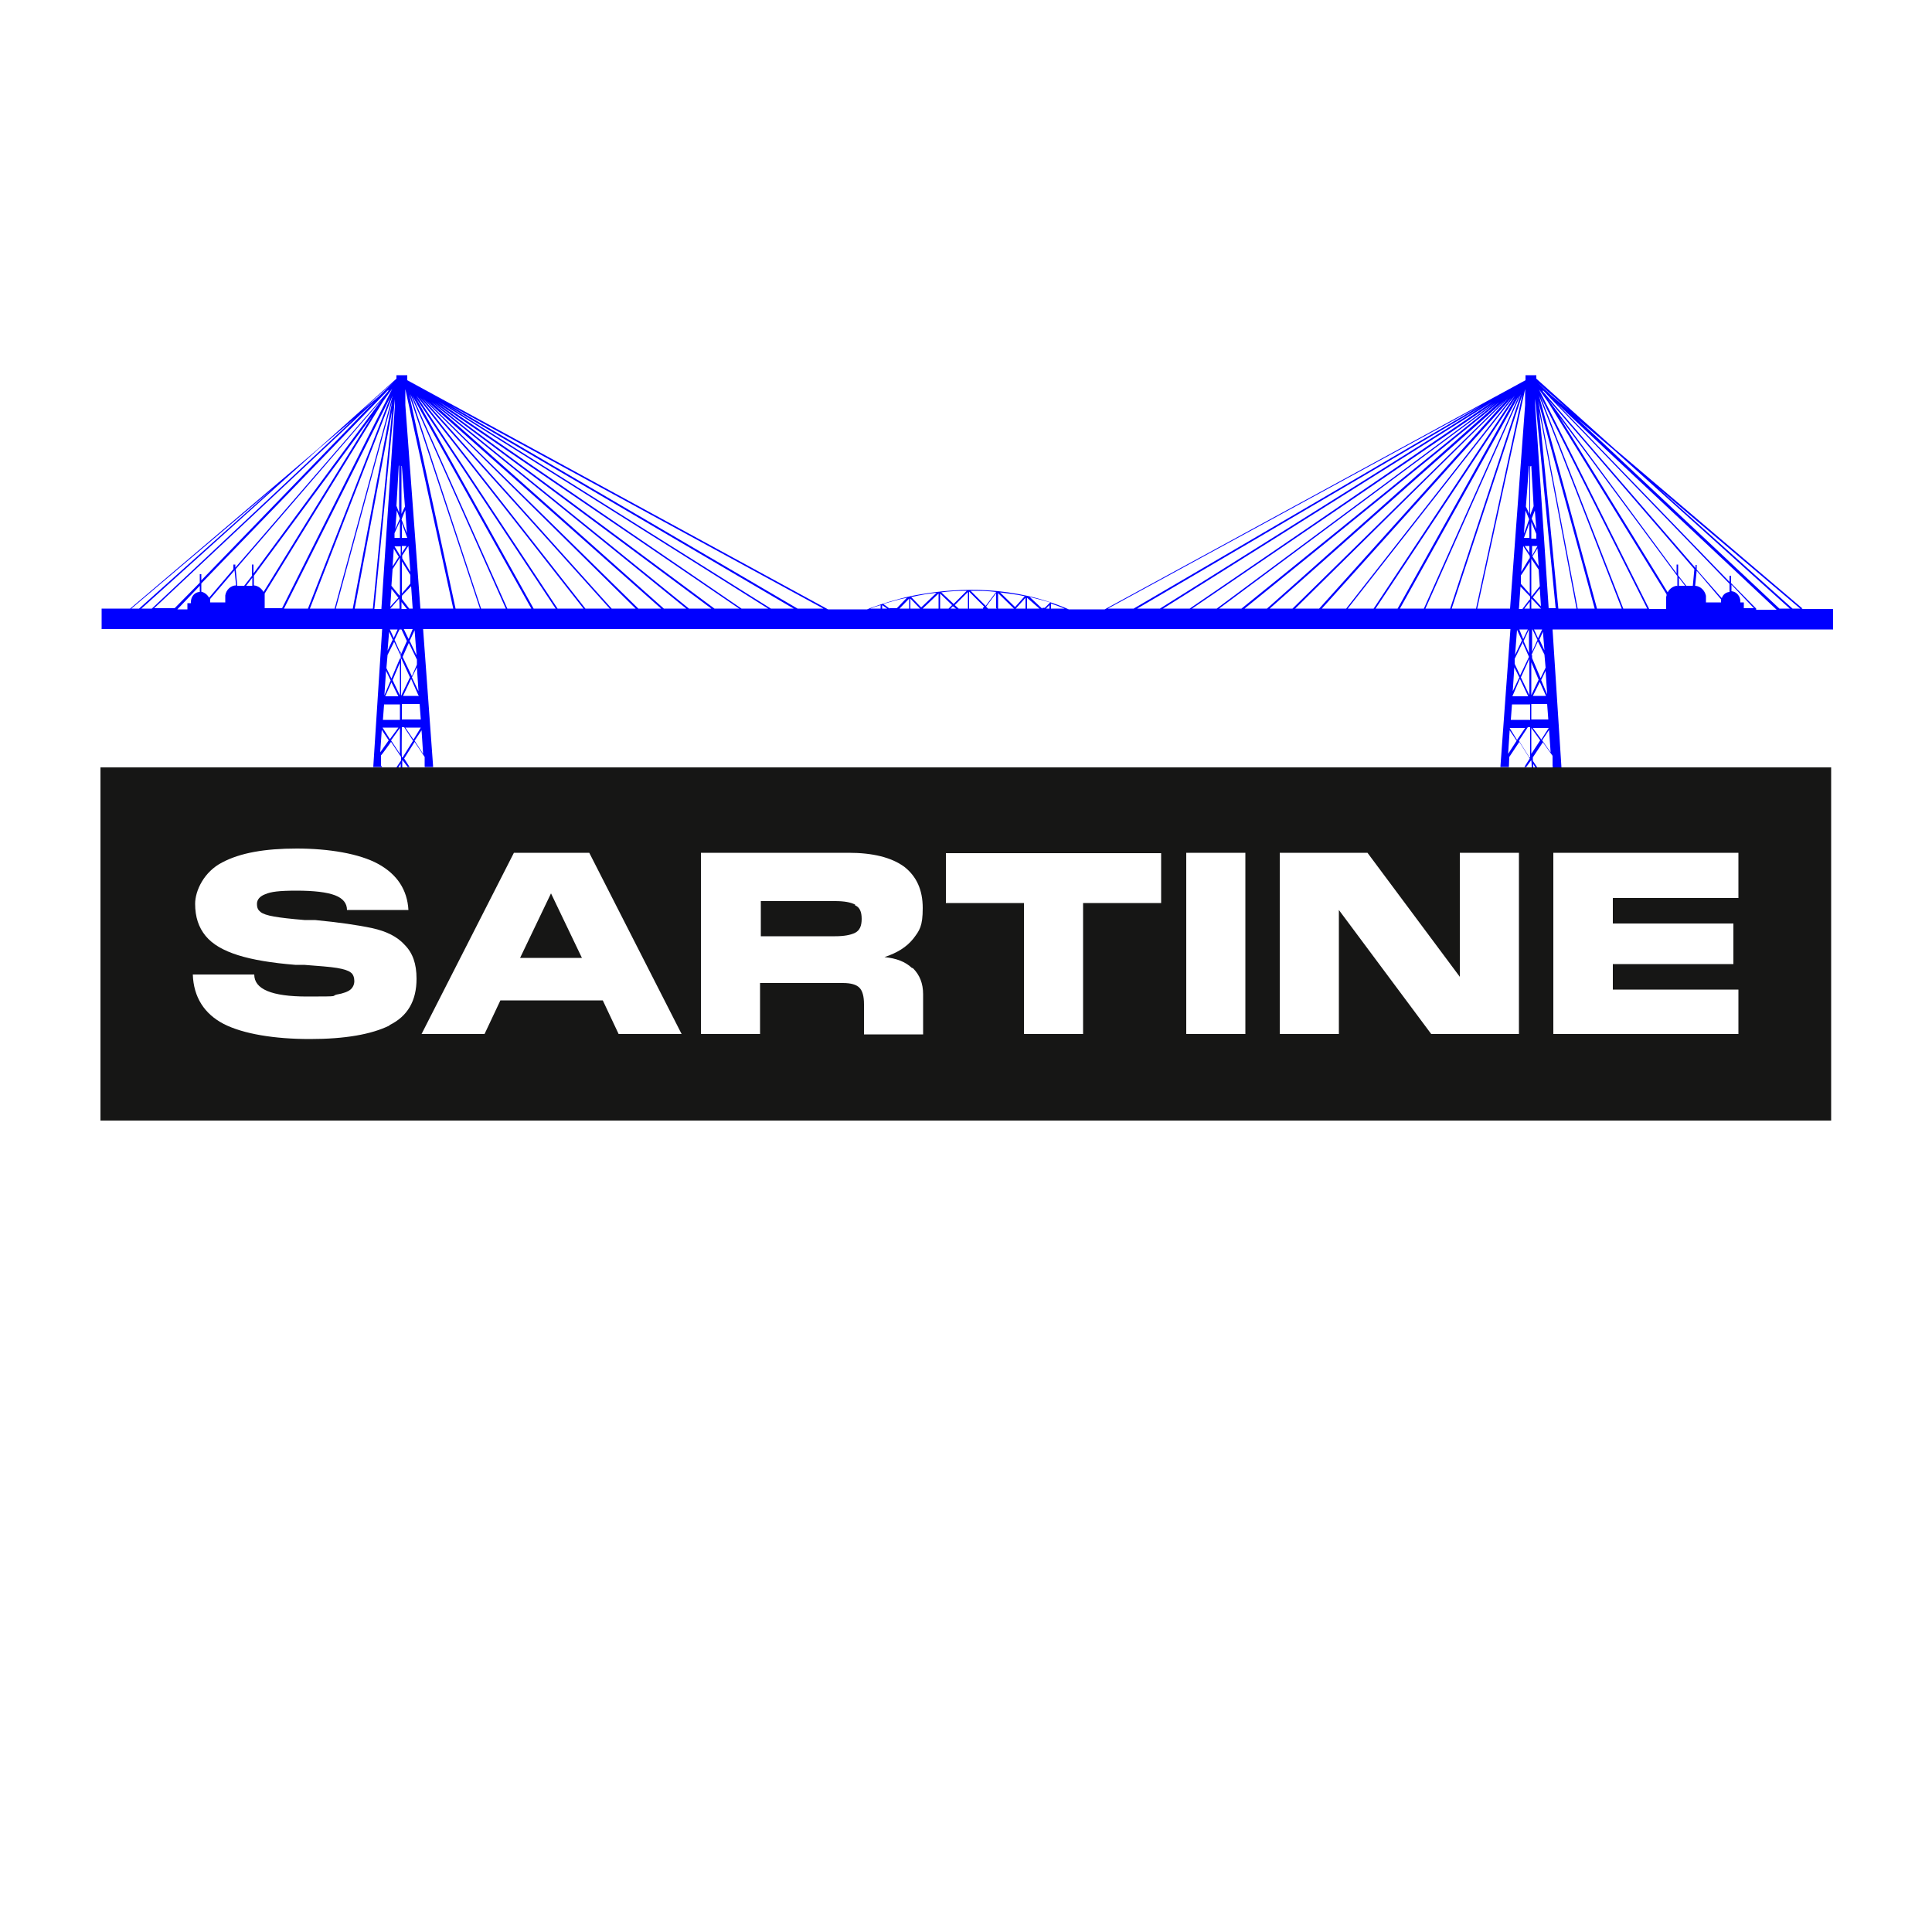
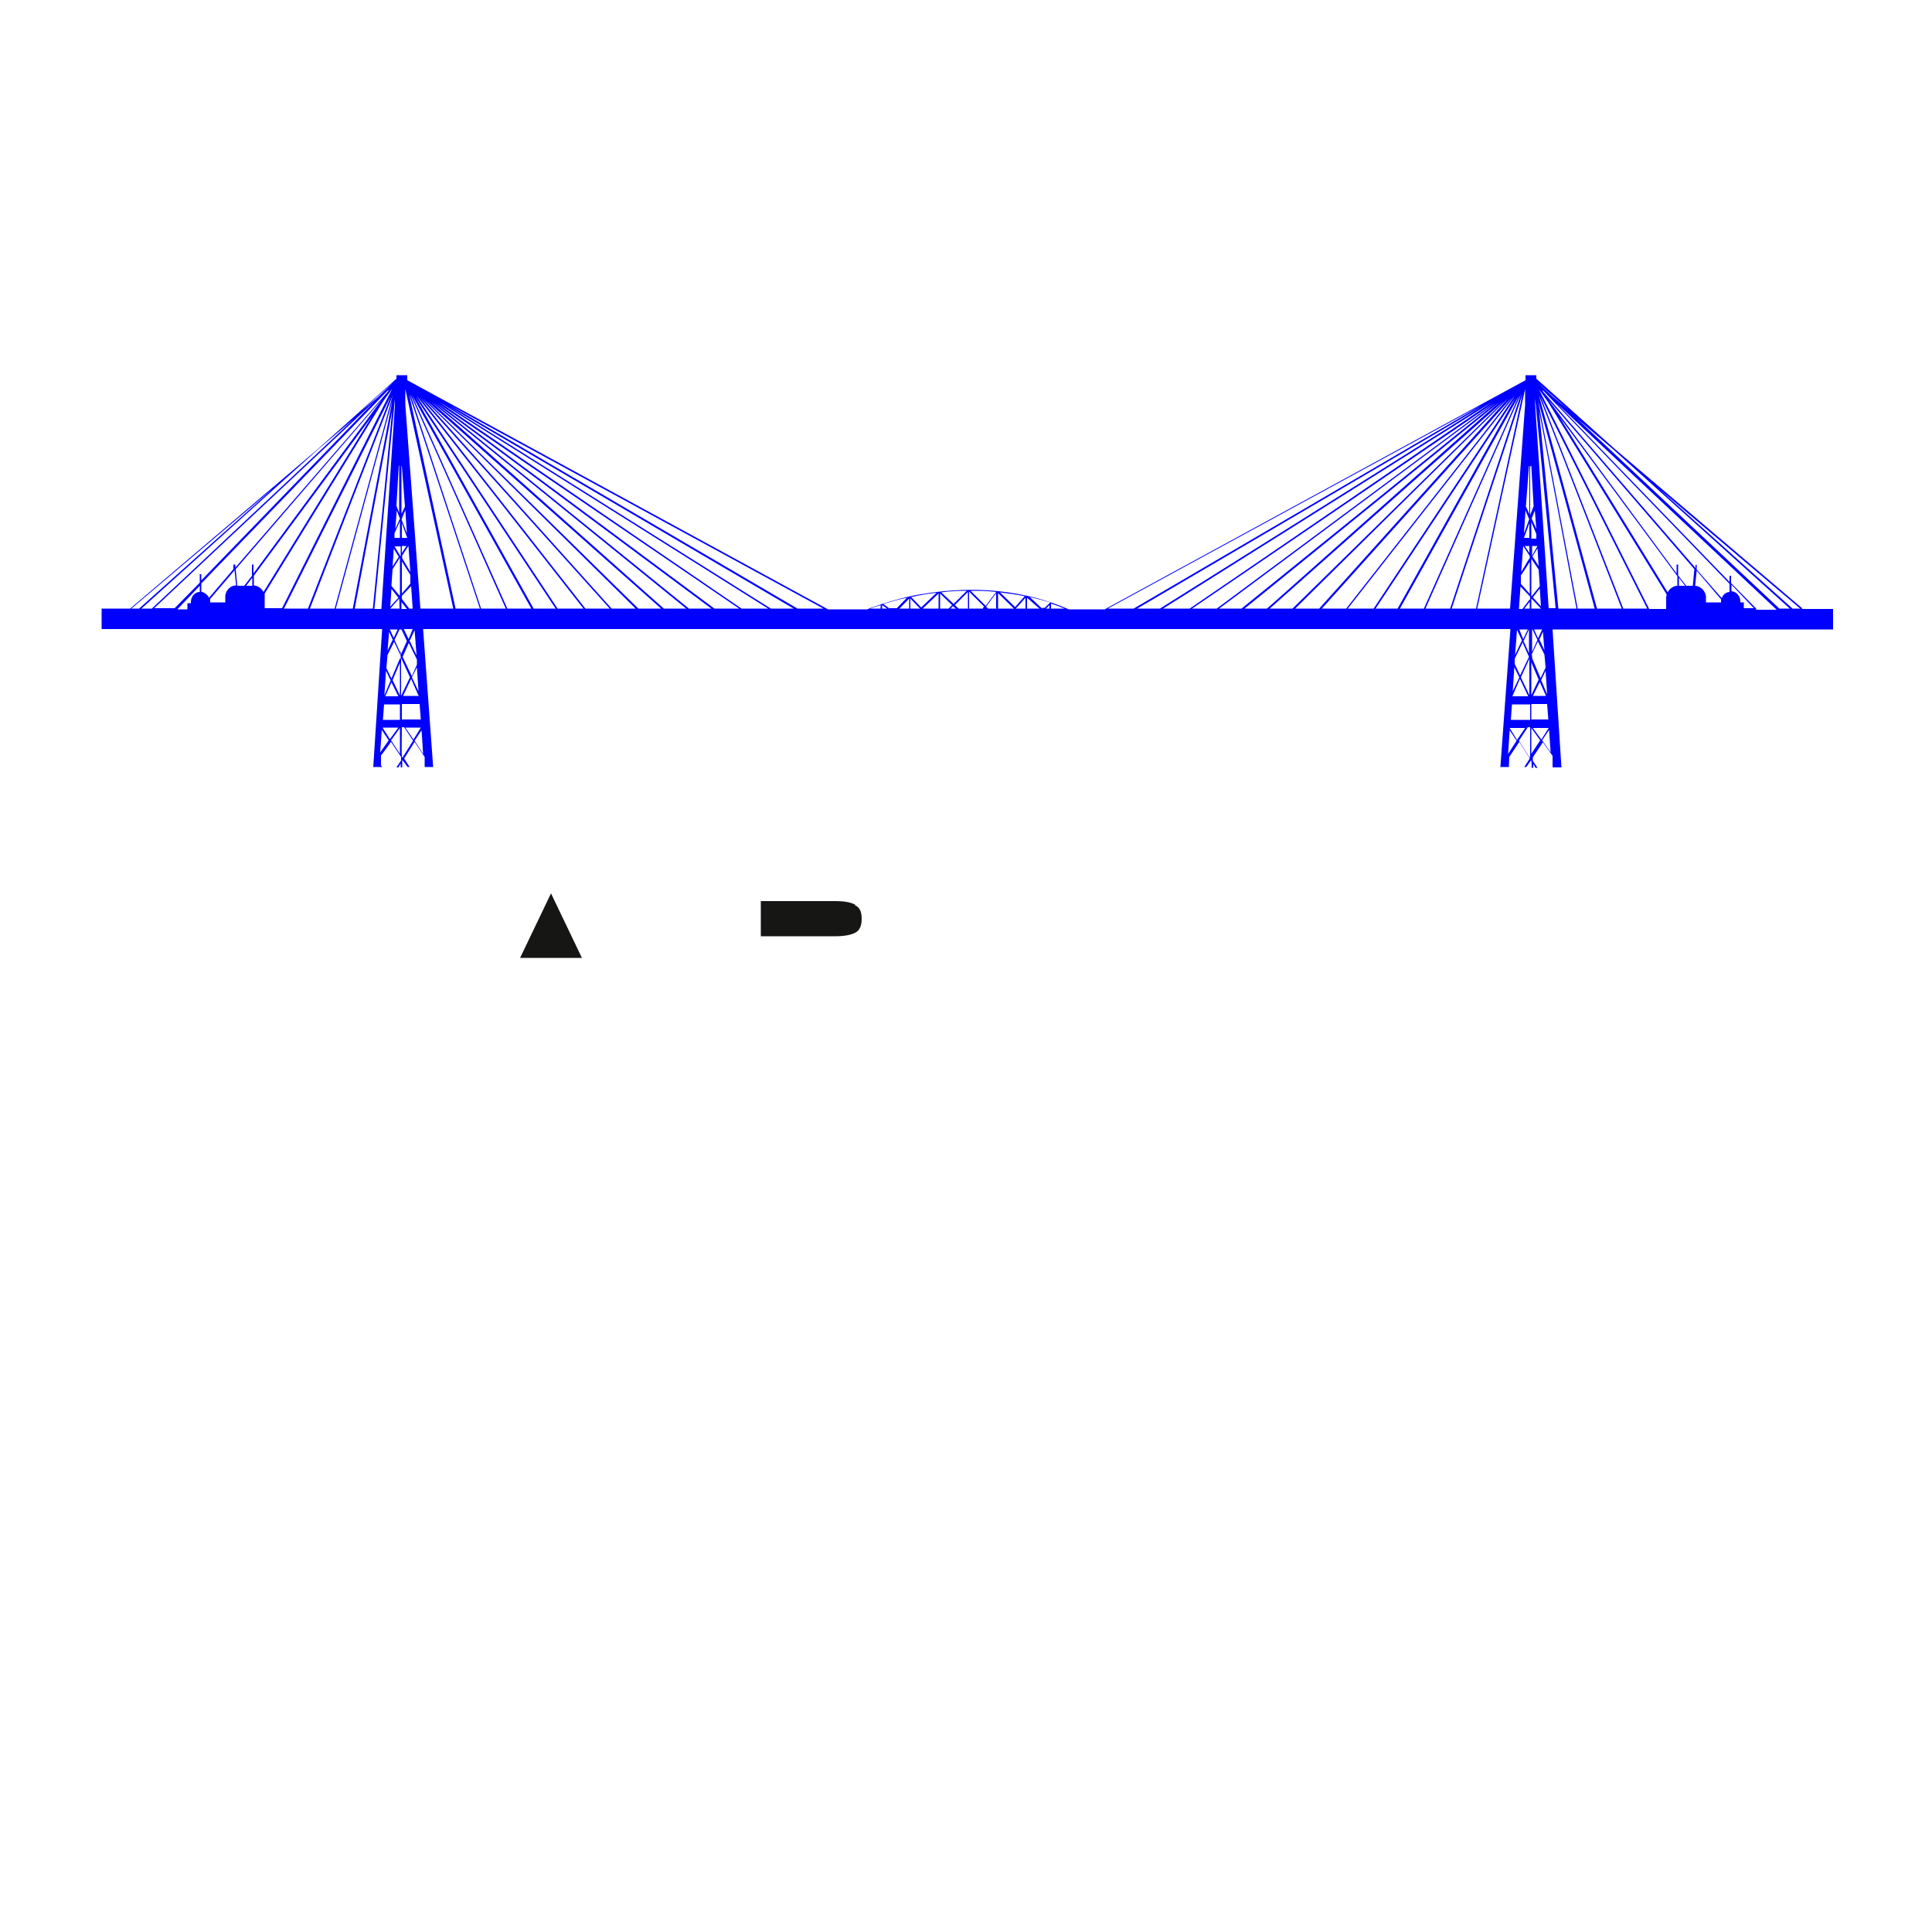
<svg xmlns="http://www.w3.org/2000/svg" version="1.1" viewBox="0 0 500 500">
  <defs>
    <style>
      .cls-1 {
        fill: blue;
      }

      .cls-2 {
        fill: #161615;
      }
    </style>
  </defs>
  <g>
    <g id="Calque_1">
      <g id="Calque_1-2" data-name="Calque_1">
        <path class="cls-1" d="M466.5,157.5l-48.7-41.4-20.2-18.1v-.9h-2.8v1.3l-108.9,59.3h-9.3c-14.2-6.2-28.5-5.6-38.3-3.9-3.8.6-7.1,1.6-10,2.5h0c-1.4.5-2.7.9-3.9,1.4h-10.1l-108.9-59.3v-1.3h-2.8v.9l-20.2,18.1-48.7,41.4h-7.4v5.3h72.6l-2.3,35.7h2.3l-.3-.4v-2.6c.1,0,2.6-3.5,2.6-3.5l2.6,3.9v.9l-1.2,1.8h.5l.6-1v1h.4v-1.9c.1,0,1.4,1.8,1.4,1.8h.5l-1.4-2.2,2.7-4.3,2.6,3.9v2.5c.1,0,0,.1,0,.1h2.2l-2.6-35.7h281.4l-2.6,35.7h2.2c0-.1.1-2.6.1-2.6l2.6-3.9,2.7,4.3-1.4,2.2h.5l1.3-1.8v.3c.1,0,.1,1.7.1,1.7h.4v-1l.6,1h.5l-1.2-1.8v-.9l2.6-3.9,2.5,3.5v2.6c.1,0,0,.4,0,.4h2.3l-2.3-35.7h72.6v-5.3h-8.3ZM101.8,98.9h0l-3.9,3.8-4.3,3.6,8.2-7.4ZM34,157.5l36.8-31.2-34.8,31.2h-1.9ZM36.6,157.5l45.7-41.2,9.3-7.9-52.3,49.1h-2.7ZM51.7,153.2c-1.3,0-2.3,1.2-2.3,2.6s0,.1,0,.3h-.9v1.6h-2.6l5.8-6.1v1.7ZM51.7,150.8l-6.5,6.6h-5.3l57-53.5-44.8,46.3v-1.6h-.4v1.9h0ZM52.1,153.2v-2.2l48.4-50.1v.3c-.1,0-39.6,45.7-39.6,45.7v-.8h-.5v1.2l-6.3,7.4c-.4-.8-1.2-1.4-2.1-1.6h.1ZM58.3,154.2h0v1.7h-3.9v-.9l6.3-7.4.4,3.9c-1.4,0-2.6,1.2-2.8,2.6h0ZM65.3,151.6h-1.6l1.6-2.1v2.1ZM65.3,148.9l-2.1,2.7h-1.8l-.4-4.3,37.9-44-.3.4-33,44.7v-2.3h-.4s0,2.8,0,2.8ZM65.7,151.6v-2.6l30.5-41.2-28,45.4c-.5-.9-1.4-1.6-2.5-1.7h-.1ZM68.5,157.5v-3.4h0v-.5l30.7-49.8,2.3-3.2-28.5,56.8h-4.5ZM73.5,157.5l27.6-54.9-21.4,54.9h-6.2ZM80.2,157.5l21.4-55.1-15,55.1h-6.5.1ZM86.9,157.5l14.6-53.7-10.2,53.7s-4.4,0-4.4,0ZM91.8,157.5l9.7-51.3-5,51.3h-4.7ZM96.9,157.5l5.3-54.2v1.6h0l-3.5,52.7h-1.9.1ZM102.6,131.9l.9,2.3-1.2,2.7.4-5h-.1ZM101.9,142l1.3,2.1-1.6,2.5.3-4.5ZM100.8,162.9h2.1l-1,2.2-1-2.2ZM101.6,165.6l-1.3,2.8.4-4.9,1,2.2h-.1ZM101.3,152.4l1.8,2.3-2.1,2.3.3-4.5h0ZM99.5,179.7l.4-6.1,1.2,2.5-1.6,3.8h0ZM101.3,176.6l1.8,3.6h-3.4l1.6-3.6h0ZM98.4,194.7l.4-5.8,1.8,2.7-2.2,3.1ZM99,188.3h4.1l-2.2,3-1.9-3ZM103.5,195.1l-2.3-3.5,2.3-3.2v6.7ZM103.5,186.3h-4.4l.3-4h4.1v4ZM103.5,180l-1.9-4,1.9-4.5v8.5ZM103.5,170.4l-2.2,5.2-1.3-2.7.3-3.4,1.7-3.4,1.7,3.6v.8h-.1ZM103.5,168.7l-1.4-3.1,1.3-2.7h.3v5.8h-.1ZM103.5,157.5h-2.5l2.3-2.6v.3c.1,0,.1,2.3.1,2.3h0ZM103.5,154.1h-.1c0,.1-2.1-2.5-2.1-2.5l.3-4.3,1.9-3h0v9.6h0ZM103.5,143.7h0l-1.4-2.3h1.6v2.5h-.1ZM103.5,139.2h-1.4v-1.2l1.4-3.1v4.1h0ZM103.5,133.2l-.9-2.3.6-10.4h.1v12.6h.1ZM103.6,118.5h0v-.9.9ZM104,120.6h0l.8,10.5-.9,1.9v-12.4h.1ZM104,134.2l.9-2.2.4,6-1.4-3.6h.1ZM104,135.4l1.4,3.8h-1.4v-3.8ZM104,141.3h1.2l-1.2,1.8v-1.8ZM104,143.9l1.7-2.6h0l.5,6.7-2.1-3.5v-.6h-.1ZM104,145.3l2.2,3.5v2.2c.1,0-2.2,2.6-2.2,2.6v-8.4h0ZM103.9,154.3l2.5-2.6.4,5.8h-.9l-1.9-2.5v-.8ZM106.6,175.3l1.3-2.6.4,6.2-1.7-3.6ZM108.4,180.1h-4.1l2.1-4.4,1.9,4.3h.1ZM106.5,174.8l-2.3-4.8,1.6-3.6,2.1,4.3v1.3l-1.3,3h0ZM106,165.9l1.3-2.8.5,6.5-1.7-3.6h-.1ZM105.7,165.3l-1.2-2.5h2.3l-1,2.5h-.1ZM103.9,155.8l1.4,1.8h-1.4v-1.8ZM103.9,162.9h0l1.4,3-1.6,3.6v-6.6h.1ZM103.9,170.5h0l2.2,4.8-2.3,4.8v-9.6h.1ZM103.9,182.2h4.7l.3,4h-4.9v-4ZM104,196v-.3c-.1,0,0-7.5,0-7.5h.6l2.3,3.5-2.7,4.3h-.3ZM107,191.4l-2.1-3.1h4l-1.9,3.1ZM109.5,195.1l-2.2-3.4,1.8-2.7.4,6.1h0ZM108.8,157.5l-3.9-52.7h0v-4.1l12.4,56.8h-8.7.1ZM117.9,157.5l-12-55.4,18.3,55.4h-6.2ZM124.5,157.5l-18.3-55.5,24.7,55.5h-6.5ZM131.3,157.5l-24.6-55.1,30.8,55.1h-6.2ZM138.1,157.5l-30.5-54.6,36.2,54.6h-5.7ZM144.3,157.5l-36.5-55.1,43.2,55.1h-6.7ZM151.5,157.5l-42.8-54.6,49.1,54.6h-6.2,0ZM158.3,157.5l-48.9-54.4,55.1,54.4h-6.3.1ZM165.2,157.5l-54.8-53.8,60.7,53.8h-6.1.1ZM171.8,157.5l-60.2-53.5,66,53.5h-5.8ZM178.3,157.5l-65.9-53.3,71.7,53.3h-6,.1ZM184.9,157.5l-71.7-53.2,78.1,53.2h-6.3ZM191.9,157.5l-78.3-53.5,85.2,53.5h-6.9ZM199.5,157.5l-83.5-52.4,89.4,52.4h-6ZM206.4,157.5l-90.1-52.7,96.8,52.7h-6.7ZM227.9,157.5h-2.7c.8-.3,1.7-.6,2.7-.9v.9ZM257.8,153.2l-2.7,3.6-3.9-3.9c2.1,0,4.3,0,6.6.3ZM250.2,152.9l-3.4,3.4-3.2-3c2.1-.3,4.3-.4,6.6-.4ZM228.3,157.5v-.9l1.3.9h-1.3ZM230.2,157.5l-1.6-1.2c1.8-.5,3.9-1.2,6.1-1.6l-2.6,2.7h-1.9ZM232.8,157.5l2.5-2.6v2.6h-2.5ZM238.1,157.5h-2.5v-2.6l2.5,2.6h0ZM235.8,154.5c.9-.1,1.7-.4,2.6-.5,1.3-.3,2.6-.4,4-.6l-4,3.8-2.6-2.7h0ZM242.9,157.5h-4.1l4.1-3.9v3.9ZM243.3,157.5v-3.9l3.1,3-.9.9h-2.2ZM246,157.5l.6-.6.8.6h-1.4ZM250.4,157.5h-2.3l-1-.9,3.4-3.4v4.4h0ZM254.4,157.5h-3.6v-4.4l3.9,3.9-.4.4h.1ZM254.9,157.5h0c0-.1.1,0,.1,0h-.3.1ZM257.9,157.5h-2.2l-.5-.5,2.6-3.5v3.9h.1ZM262.3,157.5h-4v-4l4.1,4h-.1ZM258.7,153.3c2.1.3,4.3.5,6.5,1l-2.5,2.8-4-3.9ZM265.4,157.5h-2.5l2.5-2.8v2.8ZM265.8,157.5v-2.8l3.2,2.8h-3.2ZM269.7,157.5l-3.2-3c1.7.4,3.5.9,5.3,1.4l-1.4,1.4h-.6ZM271.6,157.5h-.9l.9-.9v.9ZM272,157.5v-1.3c1.2.4,2.3.8,3.5,1.3h-3.5ZM395.9,186.3h-4.9l.3-4h4.7v4h0ZM393.8,165.9l-1.7,3.6.5-6.5,1.3,2.8h-.1ZM393.1,162.9h2.3l-1.2,2.5-1-2.5h-.1ZM394.1,166.4l1.6,3.6-2.3,4.8-1.4-3v-1.3l2.1-4.3h.1ZM393.2,175.3l-1.7,3.6.4-6.2,1.3,2.6ZM393.4,175.8l2.1,4.4h-4.1l1.9-4.4h.1ZM395.9,180.1l-2.3-4.8,2.2-4.8h0v9.6h.1ZM395.9,169.5l-1.6-3.6,1.4-3h0v6.6h.1ZM395.9,157.5h-1.4l1.4-1.8v1.8ZM395.9,155.1l-1.9,2.5h-.9l.4-5.8,2.5,2.6v.8h0ZM395.9,153.7l-2.3-2.6v-2.2c.1,0,2.3-3.5,2.3-3.5v8.4h0ZM395.8,144.5l-2.1,3.5.5-6.7h0l1.7,2.6v.6h-.1ZM395.8,143.1l-1.2-1.8h1.2v1.8ZM395.8,139.2h-1.4l1.4-3.8v3.8ZM395.8,120.6h0v12.4l-.9-1.9.8-10.5h.1ZM395.8,134.2h0c0,.1-1.4,3.9-1.4,3.9l.4-6,.9,2.2h.1ZM286.7,157.5l96.8-52.7-90.1,52.7h-6.7ZM294.3,157.5l89.4-52.4-83.5,52.4h-6ZM301,157.5l85.2-53.5-78.3,53.5h-6.9ZM308.5,157.5l78.1-53.2-71.7,53.2h-6.3ZM315.5,157.5l71.7-53.3-65.9,53.3h-6,.1ZM322.1,157.5l66-53.5-60.2,53.5h-5.8ZM328.6,157.5l60.7-53.8-54.8,53.8h-6.1.1ZM335.2,157.5l55.1-54.4-48.9,54.4h-6.3.1ZM342.1,157.5l49.1-54.6-42.8,54.6h-6.2ZM348.8,157.5l43.2-55.1-36.5,55.1h-6.7,0ZM356,157.5l36.2-54.6-30.5,54.6h-5.7ZM362.3,157.5l30.8-55.1-24.6,55.1h-6.2ZM368.9,157.5l24.7-55.5-18.3,55.5h-6.5ZM375.7,157.5l18.3-55.4-12,55.4h-6.2ZM382.3,157.5l12.4-56.8v4.1h0l-3.9,52.7h-8.7.1ZM390.3,195.1l.4-6.1,1.8,2.7-2.2,3.4h0ZM390.7,188.4h4l-2.1,3.1-1.9-3.1ZM395.8,196l-2.7-4.3,2.3-3.5h.6v7.8h-.3ZM406.1,106.2l-4.3-3.6-3.9-3.6h0l8.2,7.2ZM396.2,117.6v.9h0v-.9ZM396.2,120.6h.1l.6,10.4-.9,2.3v-12.6h.1ZM397.2,131.9l.4,5-1.2-2.7.9-2.3h-.1ZM396.3,135.1l1.3,3.1v1.2h-1.3v-4.1h0ZM396.3,141.3h1.6l-1.4,2.5h0v-2.5h-.1ZM397.9,142l.3,4.5-1.6-2.5,1.3-2.1ZM396.3,144.6h0l1.9,2.8.3,4.3-2.1,2.6h-.1v-9.7ZM398,165.1l-1-2.2h2.1l-1,2.2h0ZM399.3,163.4l.4,4.9-1.3-2.8,1-2.2h-.1ZM398.5,152.4l.3,4.5-2.1-2.3,1.8-2.3h0ZM396.3,155.2v-.3c.1,0,2.5,2.6,2.5,2.6h-2.5v-2.3ZM396.3,162.9h.3l1.3,2.7-1.4,3.1v-5.8h-.1ZM396.3,169.6l1.7-3.6,1.7,3.4.3,3.4-1.3,2.7-2.2-5.2v-.8h-.1ZM398.8,176.1l1.2-2.5.4,6.1-1.6-3.8h0ZM400.1,180.1h-3.4l1.8-3.6,1.6,3.6ZM396.3,171.4l1.9,4.5-1.9,4v-8.5ZM396.3,182.2h4.1l.3,4h-4.4v-4h0ZM396.3,195.1v-6.7l2.3,3.2-2.3,3.5ZM398.9,191.4l-2.2-3h4.1l-1.9,3ZM401.3,194.7l-2.2-3.1,1.8-2.7.4,5.8h0ZM400.8,157.5l-3.5-52.7h0v-1.6l5.3,54.2h-1.9.1ZM403.3,157.5l-5-51.3,9.7,51.3h-4.7ZM408.3,157.5l-10.2-53.7,14.6,53.7h-4.4ZM413.3,157.5l-15-55.1,21.4,55.1h-6.5.1ZM420.1,157.5l-21.4-54.9,27.6,54.9h-6.2ZM431.2,154.2h0v3.4h-4.4l-28.5-56.8,2.3,3.2,30.7,49.8v.5h-.1ZM434.1,151.6c-1,0-2.1.8-2.5,1.7l-28-45.4,30.5,41.2v2.6h-.1ZM434.5,151.6v-2.1l1.6,2.1h-1.6ZM436.4,151.6l-2.1-2.7v-2.8h-.4v2.3l-33-44.7-.3-.4,37.9,44-.4,4.3h-1.8ZM445.4,155.9h-3.9v-1.7h0c-.3-1.4-1.4-2.5-2.8-2.6l.4-3.9,6.3,7.4v.9h0ZM447.7,153.2c-.9,0-1.8.6-2.1,1.6l-6.5-7.4v-1.2h-.3v.8l-39.5-45.7v-.3c-.1,0,48.3,50.1,48.3,50.1v2.2h0ZM451.3,157.5v-1.6h-.9v-.3c0-1.3-1-2.5-2.3-2.6v-1.7l5.8,6.1h-2.6ZM454.5,157.5l-6.5-6.6v-1.9h-.4v1.6l-44.8-46.3,57,53.5h-5.3ZM460.5,157.5l-52.3-49.1,9.3,7.9,45.7,41.2h-2.7ZM463.9,157.5l-34.8-31.2,36.8,31.2h-1.9Z" />
        <g>
          <polygon class="cls-2" points="134.6 247.9 150.6 247.9 142.6 231.2 134.6 247.9" />
          <path class="cls-2" d="M221.3,234.1c-1.2-.6-2.8-.9-5.2-.9h-19.2v9.1h19.2c2.3,0,4-.3,5.2-.9s1.7-1.8,1.7-3.6-.5-3-1.7-3.5h0Z" />
-           <path class="cls-2" d="M26,198.6v91.4h447.9v-91.4H26ZM100.8,265.4c-4.7,2.3-11.5,3.5-20.6,3.5s-17.2-1.3-22.3-3.9c-5-2.6-7.8-6.9-8-12.8h15.9c0,3.8,4.5,5.7,13.7,5.7s6-.1,7.6-.5c1.8-.3,3-.8,3.6-1.3s1-1.3,1-2.2-.3-1.8-.9-2.2c-.6-.5-1.8-.9-3.6-1.2-1.8-.3-4.7-.5-8.5-.8h-2.3c-6.1-.5-11-1.3-14.8-2.5s-6.6-2.8-8.4-5-2.7-4.9-2.7-8.3,2.3-8.3,7-10.7c4.7-2.5,11.1-3.6,19.3-3.6s16.2,1.3,21.1,4c4.9,2.7,7.5,6.7,7.8,11.9h-15.9c0-1.7-1-3-3.1-3.8-2.1-.8-5.4-1.2-10-1.2s-6.6.3-8,.9c-1.4.5-2.2,1.4-2.2,2.5s.3,1.6.9,2.1c.6.5,1.8.9,3.5,1.2,1.7.3,4.3.6,7.9.9h2.7c6.2.6,11.1,1.3,14.8,2.1s6.5,2.2,8.4,4.3c2.1,2.1,3.1,4.9,3.1,8.8,0,5.7-2.3,9.7-7,12h0ZM160.1,267.6l-4.1-8.7h-26.5l-4.1,8.7h-16.3l23.9-46.9h19.5l23.9,46.9h-16.3ZM236.3,250.6c1.7,1.7,2.6,3.9,2.6,6.7v10.4h-15.3v-7.8c0-2.1-.4-3.5-1.2-4.3-.8-.8-2.2-1.2-4.3-1.2h-21.4v13.2h-15.3v-46.9h38.2c6.3,0,11.1,1.2,14.4,3.6,3.2,2.5,4.8,6,4.8,10.7s-.8,5.8-2.5,8c-1.7,2.1-4.1,3.6-7.4,4.7,3.1.3,5.4,1.2,7.1,2.8h.1ZM300.5,233.7h-20.2v33.9h-15.3v-33.9h-20.2v-12.9h55.7v12.9h0ZM322.3,267.6h-15.3v-46.9h15.3v46.9ZM393.1,267.6h-22.7l-23.9-32.1v32.1h-15.3v-46.9h22.7l23.9,32.1v-32.1h15.3v46.9ZM449.9,232.4h-32.5v6.6h31.2v10.5h-31.2v6.6h32.5v11.5h-47.9v-46.9h47.9v11.5h0Z" />
        </g>
      </g>
    </g>
  </g>
</svg>